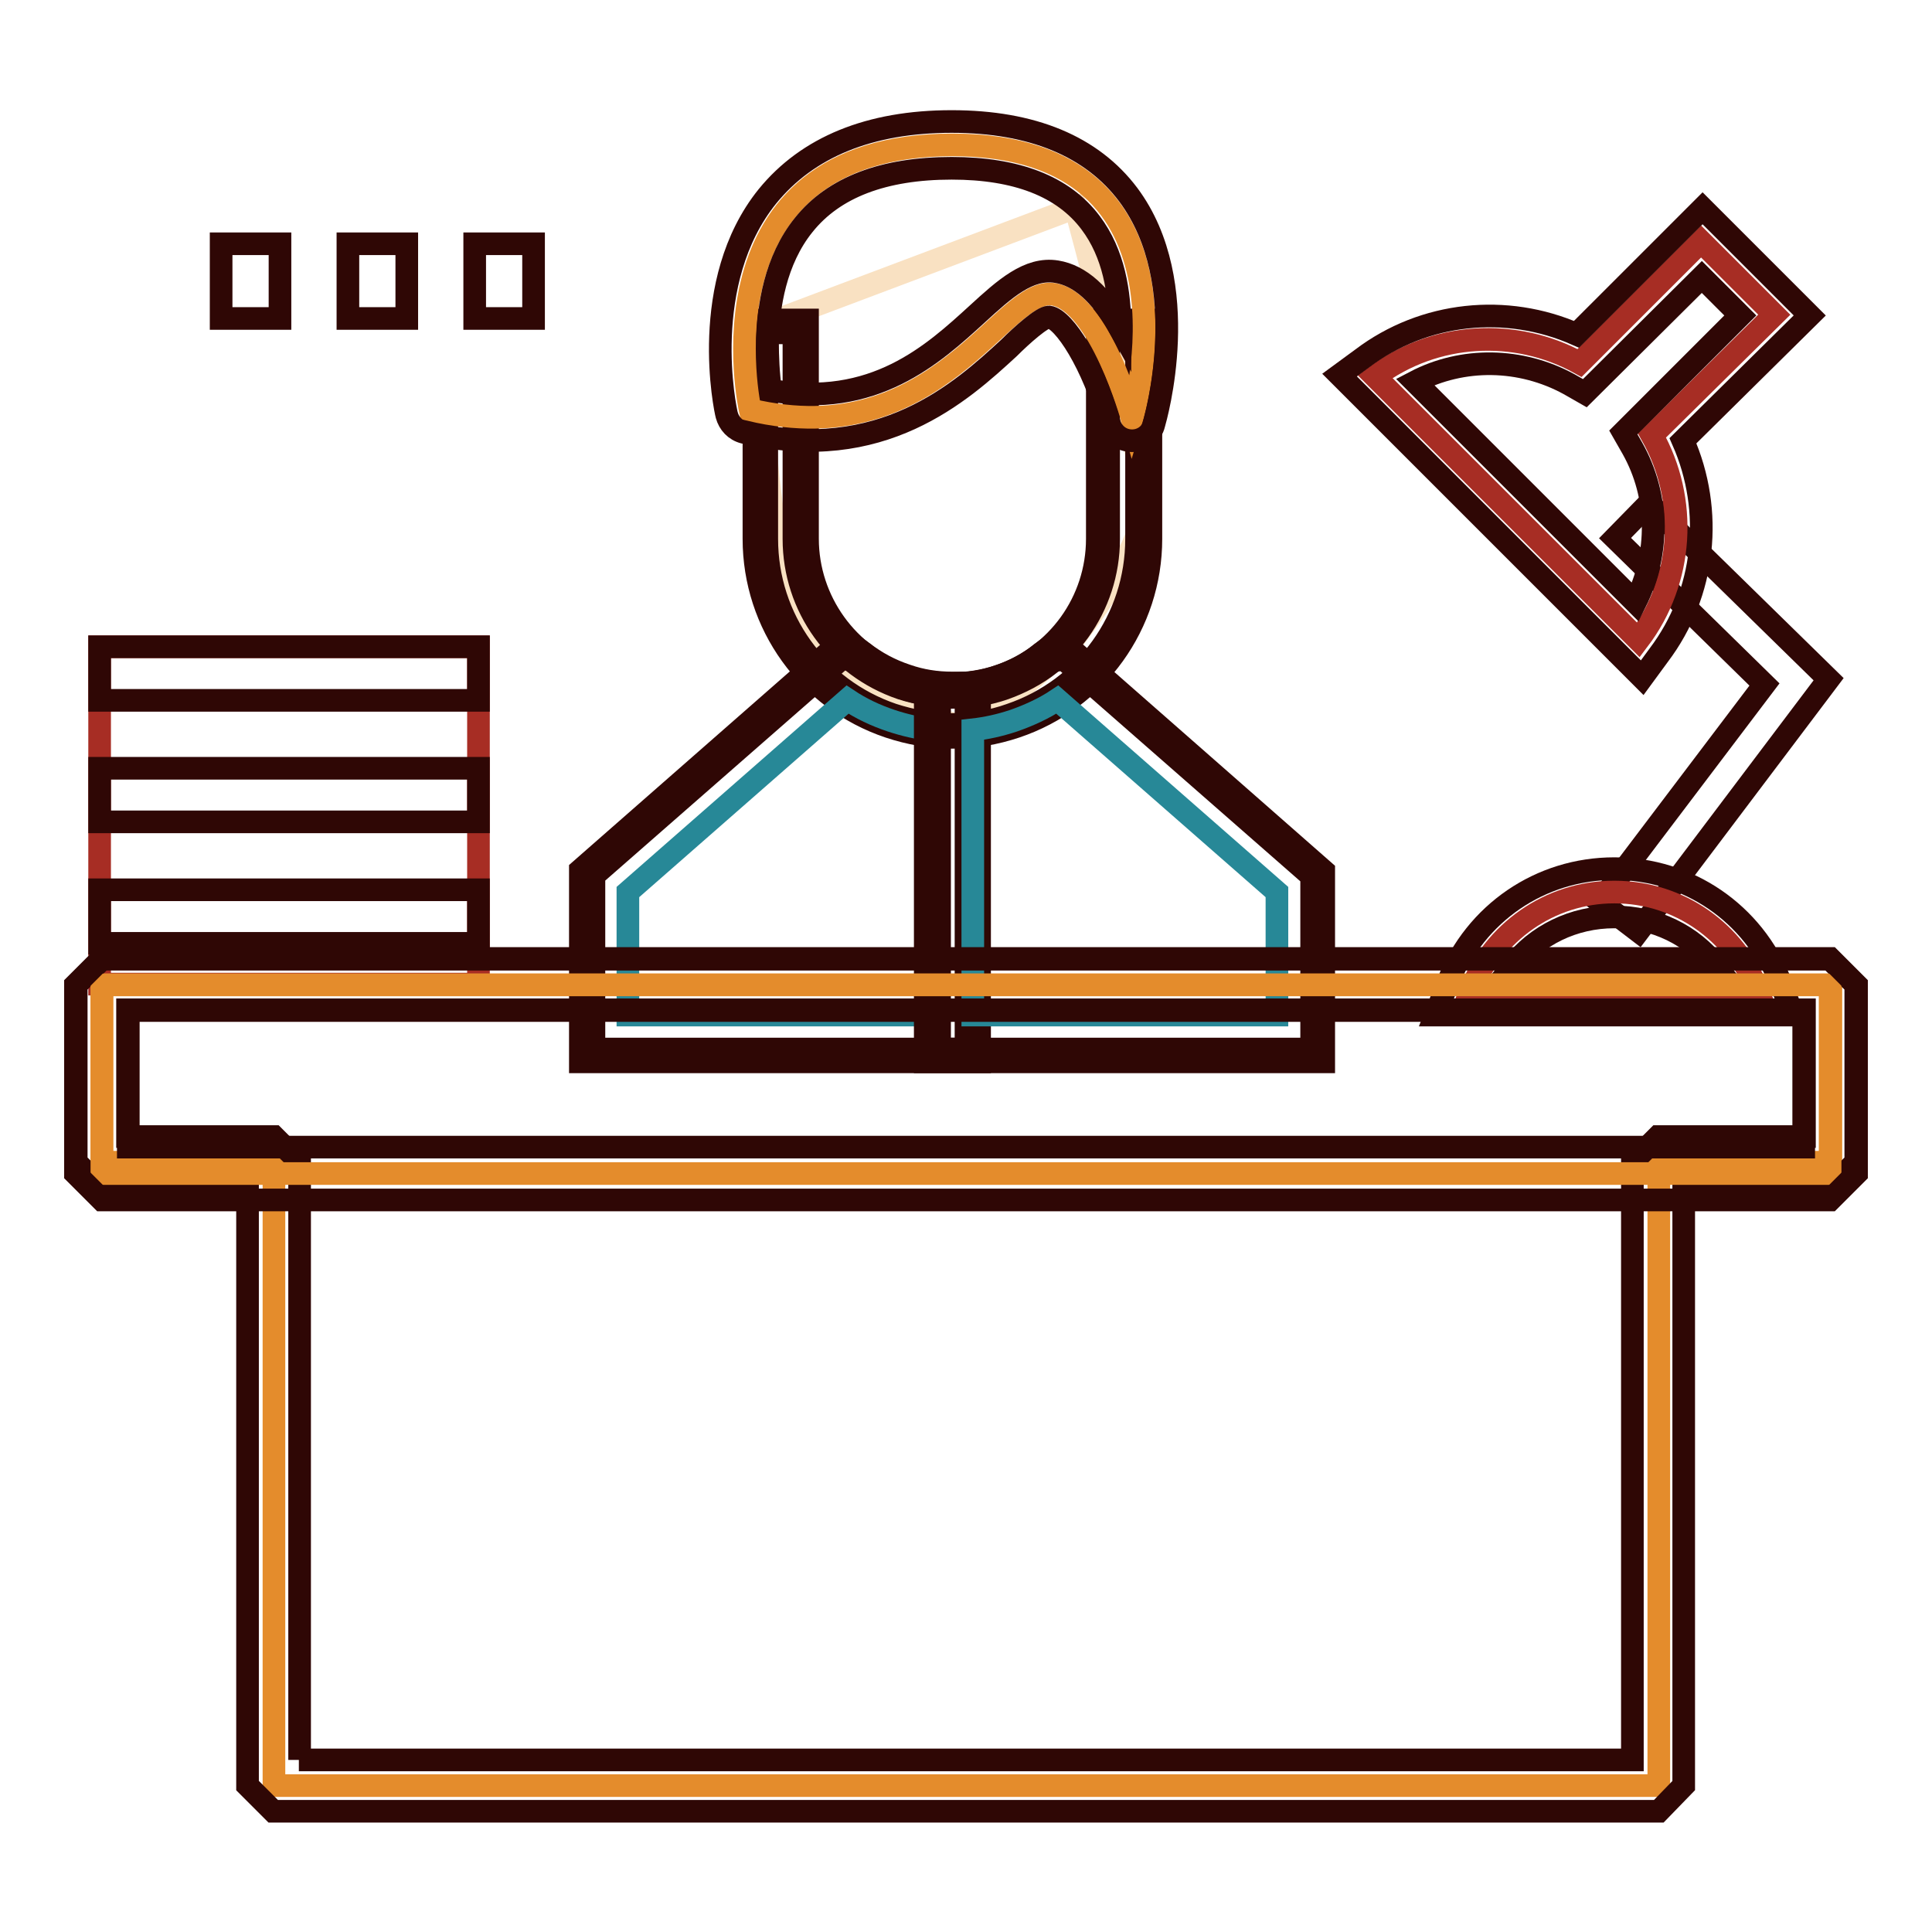
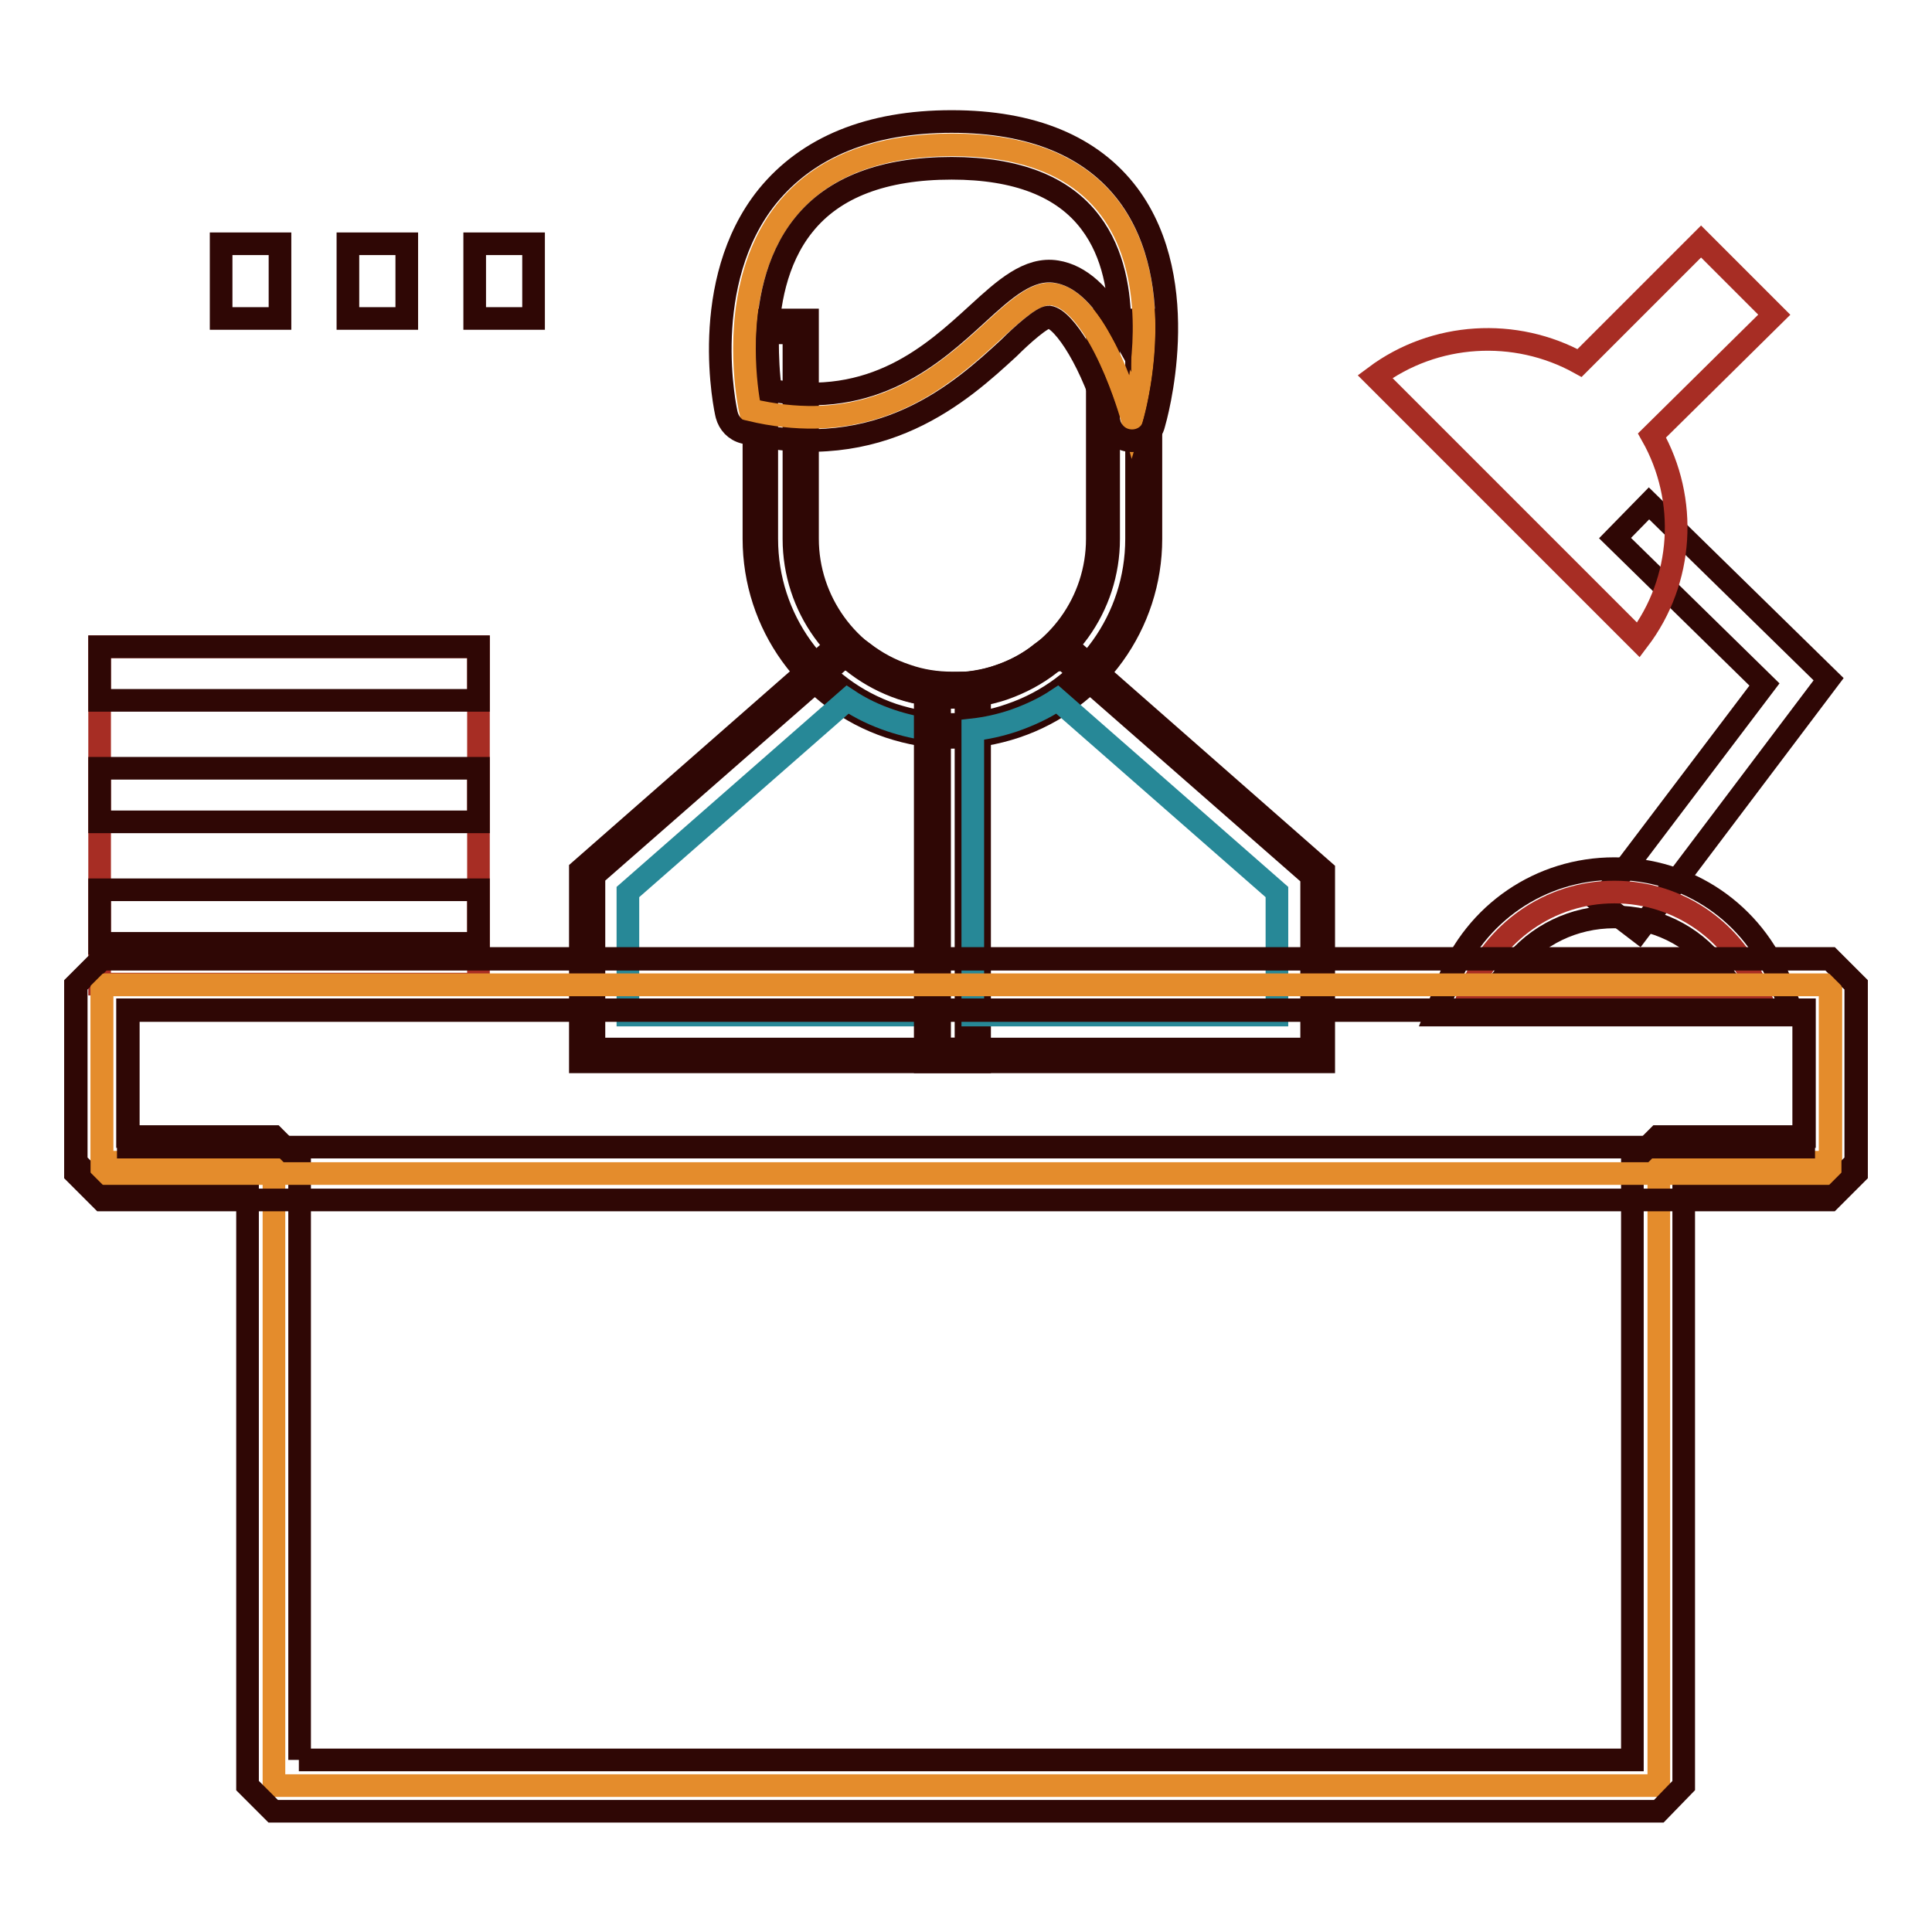
<svg xmlns="http://www.w3.org/2000/svg" version="1.1" x="0px" y="0px" viewBox="0 0 256 256" enable-background="new 0 0 256 256" xml:space="preserve">
  <g>
    <path stroke-width="3" fill-opacity="0" stroke="#2f0705" d="M29.3,32.3h7.8v9.9h-7.8V32.3z M46.1,32.3h7.8v9.9h-7.8V32.3z M62.9,32.3h7.8v9.9h-7.8V32.3z M217.1,123.4 l-5.1-3.9l21.8-28.8l-19.8-19.4l4.5-4.6L242.3,90L217.1,123.4z" />
    <path stroke-width="3" fill-opacity="0" stroke="#a72d24" d="M235.1,41.7l-9.7-9.7l-16.1,16.1c-8.5-4.7-19.2-4.1-27.1,1.8l34.9,34.9c6-7.9,6.6-18.6,1.8-27.1L235.1,41.7 z" />
-     <path stroke-width="3" fill-opacity="0" stroke="#2f0705" d="M217.6,89.8l-40.1-40.1l3-2.2c8.2-6.2,19.1-7.3,28.4-3.2l16.7-16.7l14.2,14.2L223,58.4 c4.1,9.3,3,20.2-3.2,28.4L217.6,89.8L217.6,89.8z M187.5,50.6l29.2,29.2c3.2-6.4,3.2-14-0.4-20.4l-1.2-2.1l15.5-15.5l-5.1-5.1 L210,52.1l-2.1-1.2C201.5,47.4,193.8,47.3,187.5,50.6L187.5,50.6z" />
    <path stroke-width="3" fill-opacity="0" stroke="#a72d24" d="M232.9,131.2c-3-7.6-10.3-13-19-13c-8.6,0-16,5.4-19,13H232.9L232.9,131.2z" />
    <path stroke-width="3" fill-opacity="0" stroke="#2f0705" d="M237.6,134.5h-47.4l1.7-4.4c3.6-9.1,12.2-15,22-15c9.8,0,18.4,5.9,22,15L237.6,134.5L237.6,134.5z  M200.4,128h27c-3.2-4.1-8.1-6.5-13.5-6.5S203.6,123.9,200.4,128z" />
-     <path stroke-width="3" fill-opacity="0" stroke="#f9e1c2" d="M100.8,43.2c0,0-0.3,28.7,5.6,39.1c5.9,10.4,22.5,14.4,22.5,14.4L141,86.3c0,0,11-13.4,10.6-20 c-0.4-6.6-9.1-38.8-9.1-38.8L100.8,43.2z" />
-     <path stroke-width="3" fill-opacity="0" stroke="#2f0705" d="M126.2,96.8c-2.7,0-5.5-0.4-8.1-1.3c-10.4-3.5-17.3-13.2-17.3-24.1V43.2h5.4v28.2c0,8.6,5.5,16.2,13.7,19 c4.1,1.4,8.6,1.4,12.7,0c8.2-2.7,13.7-10.4,13.7-19V43.2h5.4v28.2c0,10.9-7,20.6-17.3,24.1C131.7,96.4,128.9,96.8,126.2,96.8z" />
    <path stroke-width="3" fill-opacity="0" stroke="#2f0705" d="M126.2,97.7c-2.9,0-5.7-0.5-8.4-1.4c-10.7-3.6-17.9-13.6-17.9-24.9v-29h7.1v29c0,8.2,5.3,15.6,13.1,18.2 c3.9,1.3,8.3,1.3,12.2,0c7.8-2.6,13.1-9.9,13.1-18.2v-29h7.1v29c0,11.3-7.2,21.3-17.9,24.9C131.9,97.2,129.1,97.7,126.2,97.7z  M101.6,44.1v27.3c0,10.6,6.7,19.9,16.7,23.3c2.5,0.8,5.1,1.3,7.8,1.3c2.7,0,5.3-0.4,7.8-1.3c10-3.4,16.7-12.7,16.7-23.3V44.1h-3.7 v27.3c0,9-5.7,16.9-14.2,19.8c-4.3,1.4-9,1.4-13.3,0c-8.5-2.9-14.2-10.8-14.2-19.8V44.1H101.6z" />
    <path stroke-width="3" fill-opacity="0" stroke="#2f0705" d="M128.9,139.9H77.8v-24.2l33.5-29.4l1.9,0.4l0.5,0.4c1.8,1.4,3.9,2.5,6,3.3c2.1,0.7,4.2,1,6.4,1h2.7V139.9 L128.9,139.9z" />
    <path stroke-width="3" fill-opacity="0" stroke="#2f0705" d="M129.8,140.7H76.9v-25.4l34.1-29.9l2.6,0.5l0.7,0.5c1.8,1.4,3.7,2.4,5.8,3.1c2,0.7,4,1,6.1,1h3.6V140.7z  M78.7,139H128V92.3h-1.8c-2.3,0-4.5-0.4-6.6-1.1c-2.3-0.8-4.4-1.9-6.3-3.4l-0.4-0.3l-1.3-0.3l-32.9,28.8V139z" />
    <path stroke-width="3" fill-opacity="0" stroke="#278897" d="M83.2,134.5h40.3V96.7c-1.8-0.2-3.6-0.6-5.4-1.2c-2.1-0.7-4-1.6-5.8-2.8l-29.1,25.5V134.5z" />
-     <path stroke-width="3" fill-opacity="0" stroke="#2f0705" d="M174.6,139.9h-51.1V91.4h2.7c2.2,0,4.3-0.4,6.4-1c2.2-0.7,4.2-1.8,6-3.3l0.5-0.4l1.9-0.4l1,0.9l32.5,28.5 V139.9z" />
    <path stroke-width="3" fill-opacity="0" stroke="#2f0705" d="M175.4,140.7h-52.8V90.6h3.6c2.1,0,4.1-0.3,6.1-1c2.1-0.7,4-1.7,5.7-3.1l0.7-0.5l2.6-0.5l1.3,1.1l32.8,28.8 L175.4,140.7L175.4,140.7z M124.4,139h49.4v-22.9l-32.2-28.2l-0.7-0.6l-1.3,0.3l-0.4,0.3c-1.9,1.5-4,2.6-6.3,3.4 c-2.1,0.7-4.4,1.1-6.6,1.1h-1.8V139z" />
    <path stroke-width="3" fill-opacity="0" stroke="#278897" d="M128.9,134.5h40.3v-16.3l-29.1-25.5c-1.8,1.2-3.8,2.1-5.8,2.8c-1.8,0.6-3.6,1-5.4,1.2V134.5z" />
    <path stroke-width="3" fill-opacity="0" stroke="#e48c2c" d="M99.4,54.3c0,0-7.8-35.1,26.8-35.1c34.6,0,23.8,36.2,23.8,36.2S145.7,40,139.6,39 C132.8,37.9,124.2,60.2,99.4,54.3L99.4,54.3z" />
    <path stroke-width="3" fill-opacity="0" stroke="#2f0705" d="M150,58.4L150,58.4c-1.4,0-2.6-0.9-3-2.3c-2.2-7.9-6-13.8-8-14.1h0c-0.9,0-3.6,2.4-5.3,4.1 c-6.3,5.8-16.9,15.5-35.1,11.2c-1.2-0.3-2-1.2-2.3-2.3c-0.2-0.7-3.8-17.6,5.4-29c5.3-6.5,13.5-9.9,24.4-9.9 c10.7,0,18.6,3.3,23.4,9.7c8.8,11.8,3.6,29.7,3.4,30.4C152.6,57.5,151.4,58.4,150,58.4L150,58.4z M102.1,51.7 c13.7,2.5,21.6-4.8,27.4-10.1c3.6-3.3,6.8-6.2,10.5-5.6c3.1,0.5,5.9,3,8.4,7.5c0-4.7-0.8-9.9-3.9-14c-3.6-4.8-9.8-7.2-18.4-7.2 c-9,0-15.6,2.5-19.6,7.5c-3.8,4.7-4.7,10.9-4.8,15.3C101.7,47.3,101.8,49.5,102.1,51.7z" />
    <path stroke-width="3" fill-opacity="0" stroke="#a72d24" d="M13.2,85.7h50.2v44.7H13.2V85.7z" />
    <path stroke-width="3" fill-opacity="0" stroke="#e48c2c" d="M13.5,130.5V154h22.8v82.6h183.5V154h22.8v-23.5H13.5z" />
    <path stroke-width="3" fill-opacity="0" stroke="#2f0705" d="M219.8,240H36.2l-3.4-3.4v-79.2H13.5l-3.4-3.4v-23.5l3.4-3.4h229l3.4,3.4V154l-3.4,3.4h-19.4v79.2 L219.8,240L219.8,240z M39.6,233.2h176.7V154l3.4-3.4h19.4v-16.8H16.9v16.8h19.4l3.4,3.4V233.2L39.6,233.2z" />
    <path stroke-width="3" fill-opacity="0" stroke="#2f0705" d="M13.2,85.7h50.2v7.1H13.2V85.7z M13.2,101.8h50.2v7.1H13.2V101.8z M13.2,117.9h50.2v7.1H13.2V117.9z" />
    <path stroke-width="3" fill-opacity="0" stroke="#e48c2c" d="M13.5,130.5h229v25h-229V130.5z" />
    <path stroke-width="3" fill-opacity="0" stroke="#2f0705" d="M242.5,159h-229l-3.5-3.5v-25l3.5-3.5h229l3.5,3.5v25L242.5,159z M17,152H239v-18.1H17V152L17,152z" />
  </g>
</svg>